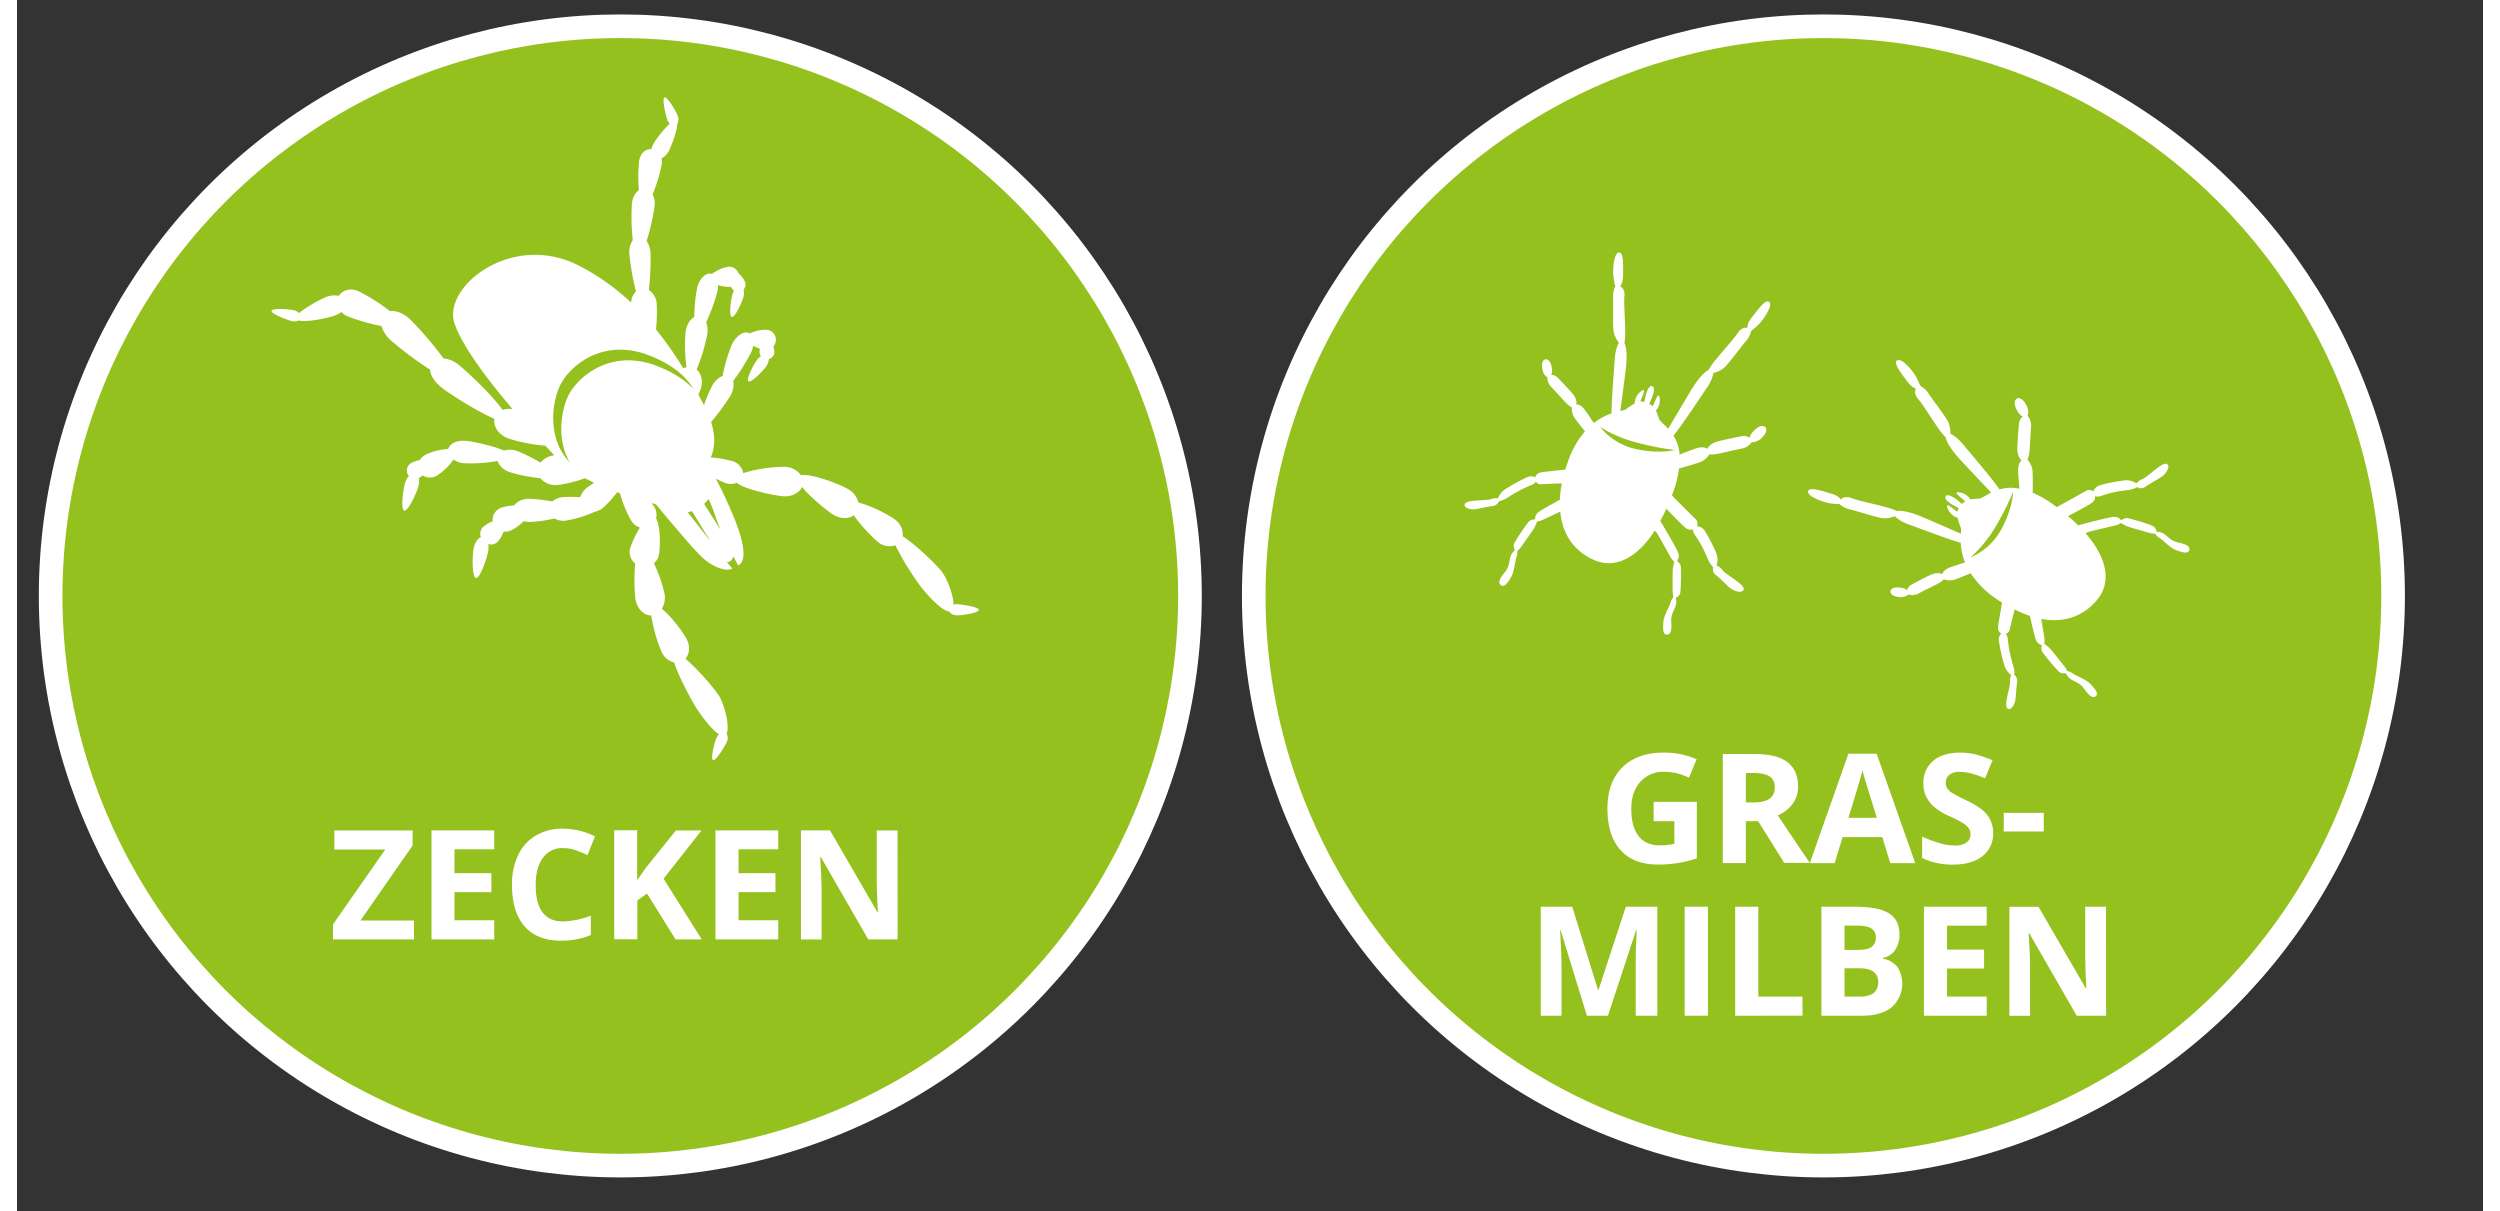
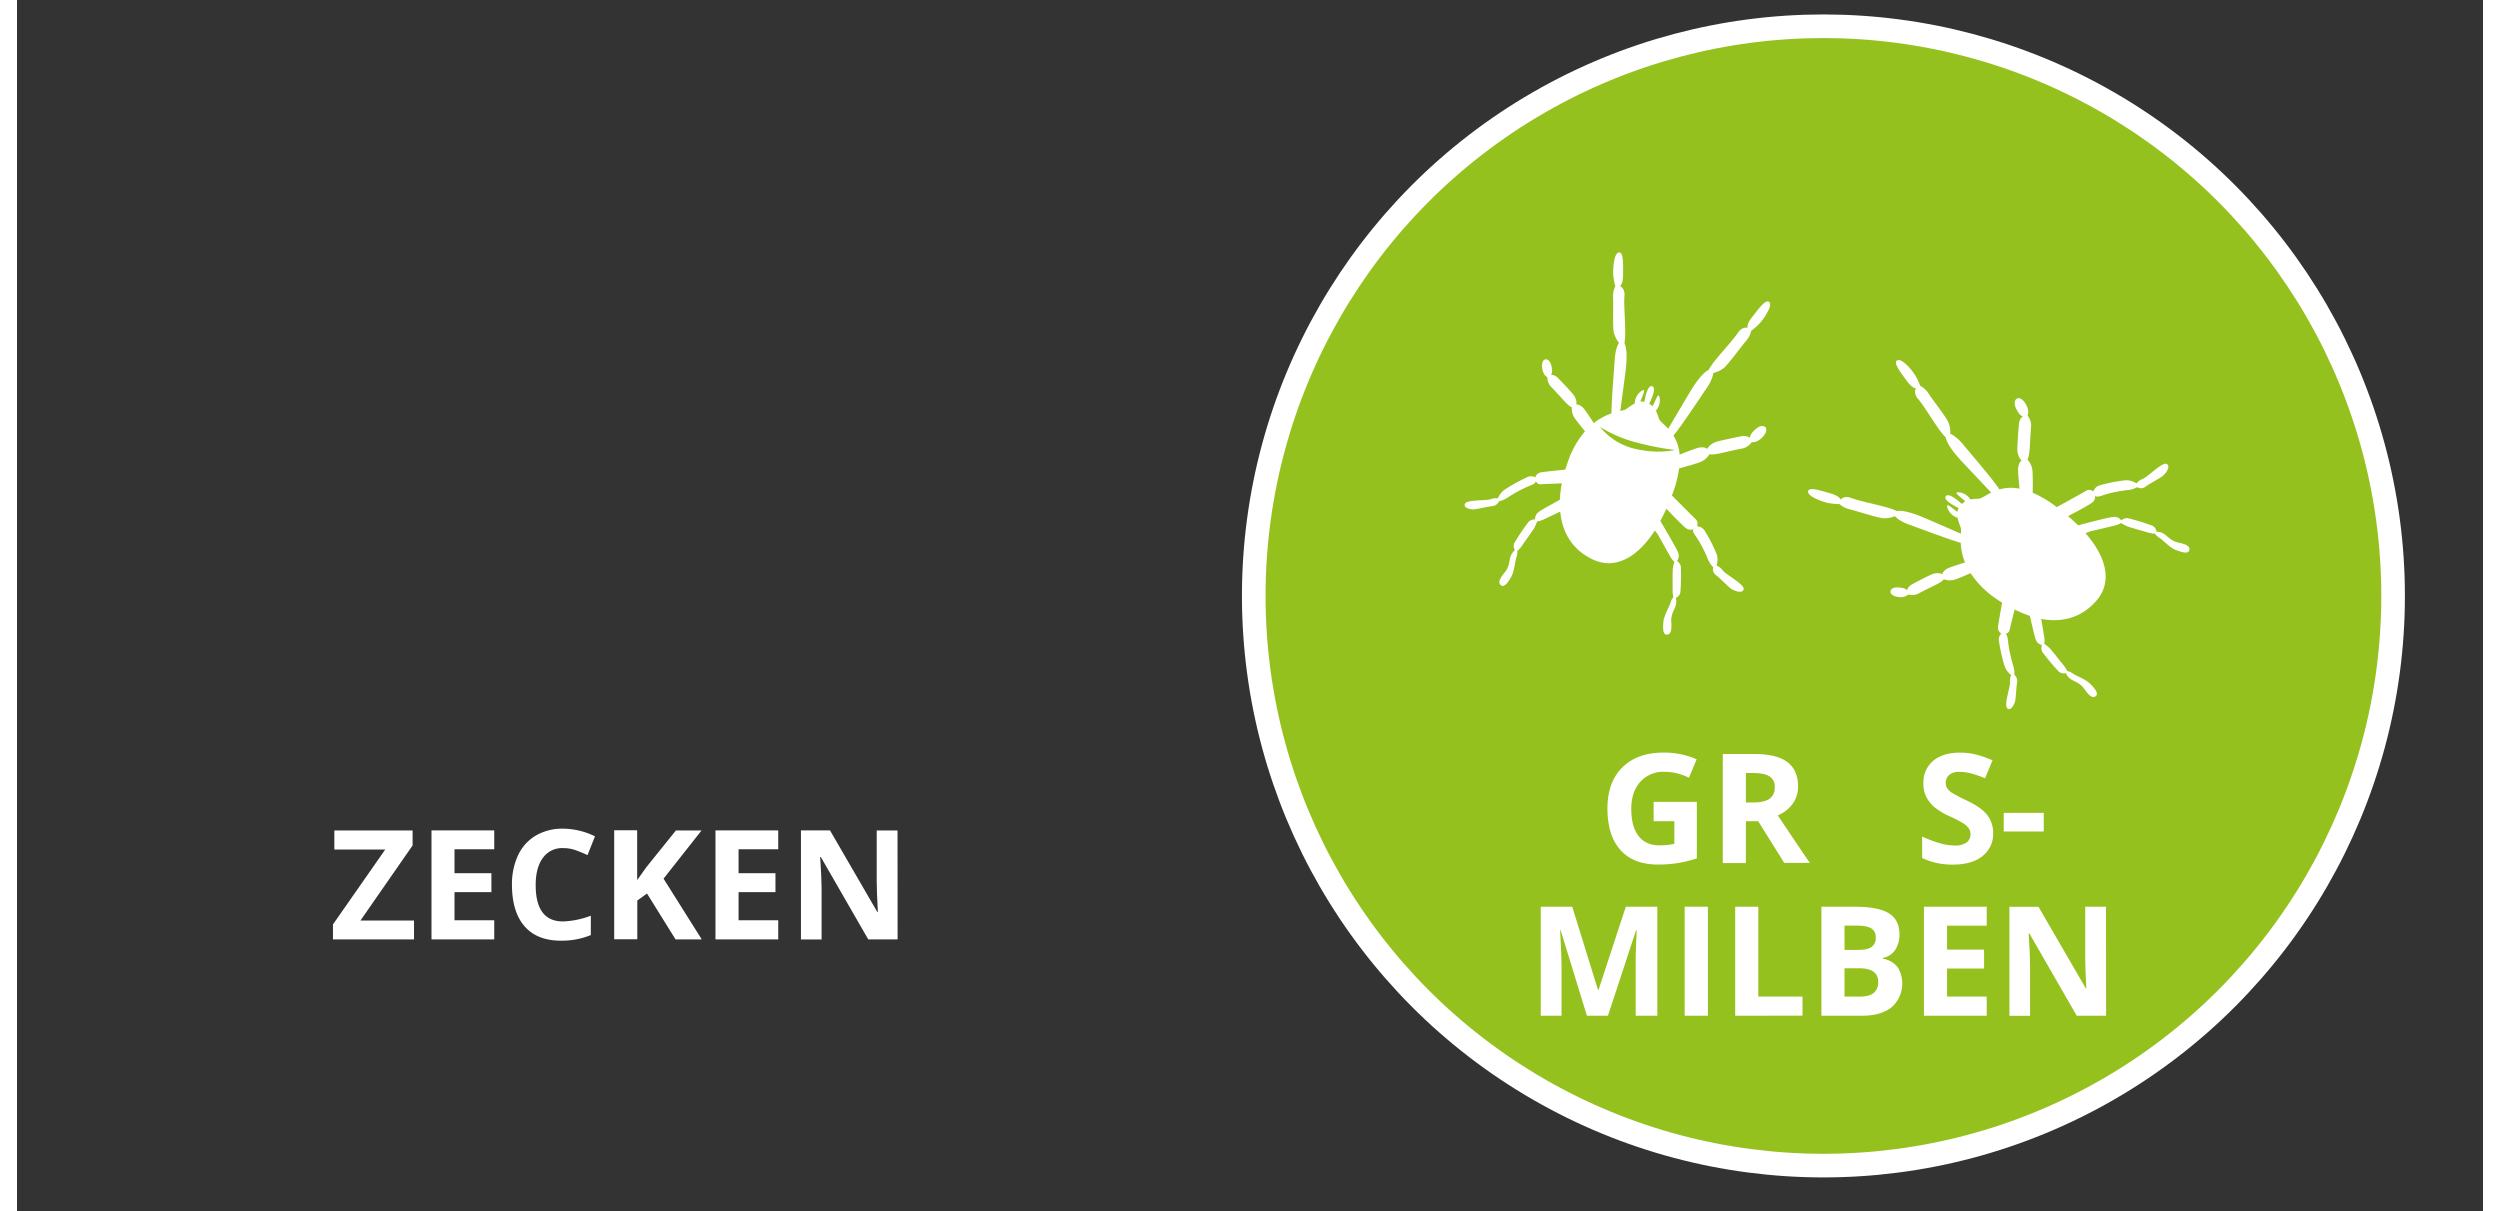
<svg xmlns="http://www.w3.org/2000/svg" data-name="Ebene 1" height="125" id="Ebene_1" preserveAspectRatio="xMidYMid meet" viewBox="0 0 1017.96 500" width="258">
  <rect x="0" y="0" width="1017.96" height="500" fill="#333333" stroke="none" />
  <defs>
    <style>.cls-1,.cls-4{fill:none;}.cls-2{clip-path:url(#clip-path);}.cls-3{fill:#95c11f;}.cls-4{stroke:#fff;stroke-width:9.75px;}.cls-5{fill:#fff;}.cls-6{clip-path:url(#clip-path-3);}</style>
    <clipPath id="clip-path">
-       <rect class="cls-1" height="500" width="500" x="-0.96" y="-4" />
-     </clipPath>
+       </clipPath>
    <clipPath id="clip-path-3">
      <rect class="cls-1" height="500" width="500" x="495.69" y="-4" />
    </clipPath>
  </defs>
  <g class="cls-2">
    <g class="cls-2">
      <path class="cls-3" d="M249,481.16c129.88,0,235.17-105.29,235.17-235.16S378.92,10.83,249,10.83,13.88,116.12,13.88,246,119.17,481.16,249,481.16" />
      <circle class="cls-4" cx="249.04" cy="246" r="235.16" />
      <path class="cls-5" d="M388.17,249.4a4.73,4.73,0,0,0-1.58.2c0-3.88-2.51-10.68-5-13.82s-10.78-11.1-16-14.44a7.51,7.51,0,0,0-2.95-6.7c-2.3-1.88-10.45-6.12-15.29-7.13a8.75,8.75,0,0,0-3.94-5.39c-3.22-2.09-15.66-6.82-19.77-5.94a8.53,8.53,0,0,0-6.42-3.47,58.33,58.33,0,0,0-17.43,2.59,6.22,6.22,0,0,0-4.24-4.85,43.61,43.61,0,0,0-9.17-1.61c1.33-3,2.3-7.77.14-14.67a87.61,87.61,0,0,0,7.88-10.68,8.78,8.78,0,0,0,1.27-6.25,85.87,85.87,0,0,0,7.22-11.45,11.12,11.12,0,0,0,1-3.07,18.15,18.15,0,0,0,2.77,1.24,7.19,7.19,0,0,0-.13,1.33,3,3,0,0,0,.57,1.75,7.24,7.24,0,0,0-1.78,1.73c-1.43,1.93-4.4,7.88-3.37,8.64s5.67-3.94,7.1-5.87a6.11,6.11,0,0,0,1.32-3.33,3,3,0,0,0,2.26-3,8.21,8.21,0,0,0-.41-2.16,4.25,4.25,0,0,0,1-2.18,4.14,4.14,0,0,0-3.44-4.72,15.09,15.09,0,0,0-7.36,1.52c-.08,0-.14-.11-.22-.16-2.12-1-5.24,1-7,4.5a67.75,67.75,0,0,0-3.92,13.14,9.29,9.29,0,0,0-4.26,4,56.78,56.78,0,0,0-3.44,8.1h0c-.74-1.4-1.52-2.86-2.33-4.36.29-.6.52-1.12.69-1.53,1.42-3.42.76-7-1.4-8.84a73.18,73.18,0,0,0,4.38-14.4,9.24,9.24,0,0,0-.45-5A85.6,85.6,0,0,0,289,120.88a10.86,10.86,0,0,0,.33-3.19,16.49,16.49,0,0,0,5,.74,3.4,3.4,0,0,0,.46-.08l.06.17A3.07,3.07,0,0,0,296,120a7,7,0,0,0-.67,1.57c-.7,2.3-1.5,8.89-.27,9.27s4-5.62,4.72-7.92a6.36,6.36,0,0,0,.17-3.42,3.06,3.06,0,0,0,.58-3.13,11.58,11.58,0,0,0-2.76-3.65,4.06,4.06,0,0,0-4-2.62,15.08,15.08,0,0,0-6.87,3,2.14,2.14,0,0,0-.27-.09c-2.29-.58-4.92,2-5.88,5.83a65.79,65.79,0,0,0-1.15,12.07c-1.69.86-3.12,3-3.57,5.79a62.08,62.08,0,0,0,.35,14.88A7,7,0,0,0,275,152a146.15,146.15,0,0,0-11.23-16,65.77,65.77,0,0,0,.3-10.61,7.32,7.32,0,0,0-3.24-5.69,108.43,108.43,0,0,0,.68-15.19,9.09,9.09,0,0,0-1.61-5,92.49,92.49,0,0,0,3.3-14.36,8,8,0,0,0-.83-4.88A67.68,67.68,0,0,0,266.12,68a6.86,6.86,0,0,0-.06-2.57,8.27,8.27,0,0,0,2.8-2.71c1-1.72,3.67-8.6,3.7-11.54a3.81,3.81,0,0,0,.18-3.33c-.63-1.79-4.23-8-5.42-7.58s.48,7.31,1.11,9.1a4.73,4.73,0,0,0,1,1.71,42.48,42.48,0,0,0-6.62,8.13,8.82,8.82,0,0,0-.94,2.37c-2.41-.2-4.52,1.65-5.06,4.88a65.07,65.07,0,0,0-.09,12.08c-1.46.91-2.58,2.84-2.89,5.52a90,90,0,0,0,.36,15.11,8.65,8.65,0,0,0-1.4,5.79,104.63,104.63,0,0,0,2.72,15.34,7,7,0,0,0-2,4.61,94.66,94.66,0,0,0-21.39-15.18c-28-14.43-56.73,8.89-51.49,23.9,3.29,9.42,13.53,23,23.95,35.26a8.12,8.12,0,0,0-4.14.35c-4.2-6.08-14.56-15.76-17.88-18.44a12.14,12.14,0,0,0-6.53-2.88,145.45,145.45,0,0,0-13.67-16c-2.87-2.74-6-3.83-8.37-3.45a80.46,80.46,0,0,0-12.82-8.16c-3.48-1.63-6.79-.6-8.32,1.81a9.84,9.84,0,0,0-4.67.26,50.55,50.55,0,0,0-11.75,6.85,4.5,4.5,0,0,0-2-1.14c-1.84-.49-9-1-9.33.21s6.32,3.72,8.15,4.21a4.15,4.15,0,0,0,3-.23c3.3.94,12.3-1.11,14.7-1.92a11.3,11.3,0,0,0,2.93-1.57,9,9,0,0,0,2.55,1.77,78.47,78.47,0,0,0,14,4,13.25,13.25,0,0,0,3.79,5.84,140.23,140.23,0,0,0,16.3,12.19c.14,2.27,1.71,4.93,4.65,7.3,3.21,2.58,15,10.11,21.92,13-.59,2.88,1.45,6.19,5,7.78,2.6,1.17,10.48,3,16,3.29,1.3,1.41,2.53,2.75,3.7,4a8.46,8.46,0,0,0-5.66,3,80.22,80.22,0,0,0-9.48-4.72A8.86,8.86,0,0,0,201,186c-4.16-1.93-12.67-3.71-15.54-4-3.63-.41-6.82,1.05-7.46,3.32a25.29,25.29,0,0,0-9.36,2.4,6.28,6.28,0,0,0-2.34,2.16,14,14,0,0,0-3.65,1.3,3.5,3.5,0,0,0-1.23,4.79,3.64,3.64,0,0,0,.36.49,8.39,8.39,0,0,0-1.6,3c-.86,2.81-1.83,10.85-.33,11.3s4.89-6.84,5.75-9.65a8.25,8.25,0,0,0,.31-3.8c.1-.05.21-.08.31-.14a7.83,7.83,0,0,0,1.17-.93,5.73,5.73,0,0,0,5.89.13,24.08,24.08,0,0,0,6.89-6.64,9.72,9.72,0,0,0,4.24,1.49,62.57,62.57,0,0,0,13.93-.93,8,8,0,0,0,5,4.59,62.7,62.7,0,0,0,12.65,2.5,8.37,8.37,0,0,0,7.16,2.84,55.34,55.34,0,0,0,11.32-2.81c1.22.65,2.48,1.28,3.74,1.89-1.28.82-2.36,1.57-3,2.07a8.13,8.13,0,0,0-2.72,3.9,55.08,55.08,0,0,0-7.07-.07A7.52,7.52,0,0,0,221,207a73.28,73.28,0,0,0-9.28-1.09c-2.85-.07-5.32,1.05-6.45,2.7a22.12,22.12,0,0,0-5.46,1,5.32,5.32,0,0,0-3.43,5.56,14.73,14.73,0,0,0-4,2.4,3.93,3.93,0,0,0-.91,4.13c-1.31.54-2.53,2.43-3,4.88-.58,3.08-.68,11.74,1,12s4.4-7.85,5-10.93a9.44,9.44,0,0,0,.09-3.07,3.91,3.91,0,0,0,3.79-.85,13.48,13.48,0,0,0,2.55-4.3,5.57,5.57,0,0,0,2.63-.31,20.58,20.58,0,0,0,5.68-4,9.62,9.62,0,0,0,2.32.34,53.8,53.8,0,0,0,10.34-1.43,7.51,7.51,0,0,0,4.4.93,49,49,0,0,0,12.23-3.69,8.18,8.18,0,0,0,3.38-1.62,43.64,43.64,0,0,0,5.85-6.47l1.18.44a48.54,48.54,0,0,0,4.74,11.47,6.43,6.43,0,0,0,3.48,2.69,44.21,44.21,0,0,0-4,8.44,6,6,0,0,0,2.08,6.38,75.44,75.44,0,0,0,.05,14.46c.57,4.06,3.45,7.06,6.59,7a62.19,62.19,0,0,0,4.23,15,7.67,7.67,0,0,0,5.2,4.41c1.79,5.78,7.33,16,9.44,19.23s6.12,8.54,9.06,10.43a4.68,4.68,0,0,0-1,1.39c-.81,1.72-2.6,8.67-1.45,9.21s4.78-5.55,5.59-7.27a3.65,3.65,0,0,0,0-3.56c1.39-2.93-.76-12-3.33-16a96,96,0,0,0-13.66-15c1.64-1.85,2-4.94.66-7.8a51,51,0,0,0-10.38-12.83,9,9,0,0,0,1.13-5.94,58.41,58.41,0,0,0-4.44-12.83,5.82,5.82,0,0,0,1.92-2.87c.79-2.68.95-12.24-1-15.66a6.31,6.31,0,0,0-.83-4.86,14.76,14.76,0,0,0-1.1-1.43l1.88.51c3.64,4.41,15.58,18.8,19.33,22.12,4.43,3.95,9.7,5.74,12.18,4.41L293,232a1.48,1.48,0,0,0,1.15-.18,3.6,3.6,0,0,0,1.59-2.1c1.19,2.27,2,3.74,2,3.74,3.62-2.11,2.62-9.65-2.65-21.94-2.61-6.09-4.92-10.73-6.59-13.87a.09.09,0,0,0,0-.05c1.55.78,2.92,1.4,3.73,1.71a6.89,6.89,0,0,0,4.9,0c3.34,2.79,15.37,5.21,19,5.53s6.81-1.34,7.93-3.84c3.29,4.16,10.14,9.69,12.68,11.34,3,1.92,6.49,2,8.67.38a65.21,65.21,0,0,0,9.83,10.88,7.42,7.42,0,0,0,7.35,1.48,116,116,0,0,0,10.58,17.19c2.86,3.66,8.71,10,11.61,10.14A3.74,3.74,0,0,0,388,254c1.91.08,9-1,9.06-2.22s-7-2.27-8.87-2.35M264.68,151.27c-19.85-8-34.41,4.8-37.8,13.66-2.92,7.64-3.38,17.88,1.31,25.94-8.11-8.38-8.12-21.24-4.63-30.35,3.39-8.87,17.95-21.62,37.8-13.66,9.26,3.71,14.74,8.41,17.91,13.75-3.3-3.53-8-6.69-14.59-9.34M276.9,211.5a14.86,14.86,0,0,0,1.73-.5c2.31,3.78,5.33,8.7,7.62,12.39Zm11.31,1.41c.63,1.89,1.43,3.91,2.3,5.92L283.63,208a16,16,0,0,0,1.85-2c1,2.22,2,4.58,2.73,6.89" />
    </g>
  </g>
  <g class="cls-6">
    <g class="cls-6">
      <path class="cls-3" d="M745.69,481.16c129.88,0,235.16-105.29,235.16-235.16S875.57,10.83,745.69,10.83,510.53,116.12,510.53,246,615.81,481.16,745.69,481.16" />
      <circle class="cls-4" cx="745.69" cy="246" r="235.16" />
    </g>
    <g class="cls-6">
      <path class="cls-5" d="M776.1,148.74c-1.81,1.08,2,5.7,4.11,8.61s3.68,3,3.68,3-1.26,1.88.88,4.34,5.2,7.64,7.82,11.35a30.88,30.88,0,0,0,3.63,4.58s0,2.78,6.47,9.71c4.89,5.23,10,10.62,12.24,13-2.34,1.18-3.95,2.47-5.13,2.53a27.75,27.75,0,0,0-3.46.29,6.27,6.27,0,0,0-4.8-2.93c-2.55-.2.85,2,2.69,3.74a7.5,7.5,0,0,0-1.37,1.09c-1.9-1.72-5.56-4.71-6.64-3.21s2.87,3.68,5.32,4.91a5.1,5.1,0,0,0-.57,1.55c-2.1-1.46-4.83-4.2-4.12-1.8a6.37,6.37,0,0,0,4.2,4.23,33.42,33.42,0,0,0,1.37,4.22,10,10,0,0,1,0,2.37c-3.38-1.49-9.25-4.07-15-6.53-8.72-3.77-11.34-2.81-11.34-2.81a29.73,29.73,0,0,0-5.53-1.87c-4.38-1.21-10.29-2.35-13.33-3.53s-4.38.64-4.38.64-.59-1.51-4-2.47-9.08-3-9.49-.95,5.87,4.32,8.25,4.82a25.79,25.79,0,0,0,4.75.47,9.35,9.35,0,0,0,4.12,2.15c2.38.5,11.47,3.52,13.94,3.7a11.14,11.14,0,0,0,4.78-.86s1.65,2,5.93,3.5c3.7,1.31,16,6,21.25,7.49a24.62,24.62,0,0,0,1.77,8.12c-2,.6-4.71,1.48-6.4,2.12-2.82,1.06-2.94,2.71-2.94,2.71s-1.87-1.15-5,.34-6.85,3.45-8,4.13a4.16,4.16,0,0,0-1.63,2.24s-.36-1.11-3.86-1.24-4.35,3.14,0,3.9c3.14.54,4.38-1,4.38-1a5.76,5.76,0,0,0,3.89-.2c1.28-.73,5-2.56,7.05-3.57s3.59-2,3.73-2.53a7,7,0,0,0,5.09,0c1.86-.69,4.4-1.78,6-2.48a37.9,37.9,0,0,0,10.33,10.41c.9.63,1.78,1.2,2.67,1.77-.5,2.73-1.55,8.57-1.68,10a2.91,2.91,0,0,0,1.36,2.77,3.39,3.39,0,0,0-1,3,73.32,73.32,0,0,0,2.27,10.15,8.29,8.29,0,0,0,2.81,4,5.54,5.54,0,0,0-.5,3c.1,2-2.58,9.31-1.14,10.65s3.08-1.64,3.33-3.25.46-6.06.73-7.27a3.4,3.4,0,0,0-1.11-3.27,10.88,10.88,0,0,0-.51-3.87,58.86,58.86,0,0,1-2-9c-.26-2.7-.43-3.66-1.19-4a2.32,2.32,0,0,0,1.81-2c.27-1.22,1.28-5.36,2-8.12a46.37,46.37,0,0,0,6.29,2.67c.7,3.13,1.94,8.54,2.47,9.87a3.49,3.49,0,0,0,2.49,2.17,3.56,3.56,0,0,0,.19,2.85,90.92,90.92,0,0,0,6.69,8,3,3,0,0,0,3,.71,5.81,5.81,0,0,0,2.23,2.63c1.61,1,3.69,1.5,5.33,3.84s3.26,4.16,4.72,3.12-.26-3.17-2.15-5.1-5.6-3.21-7.14-4.24a5.79,5.79,0,0,0-2.41-1.1,11.73,11.73,0,0,0-1.65-2.55c-1.19-1.44-4.88-6.2-5.74-7s-2.14-1.74-2.14-1.74.35-.68,0-3c-.23-1.41-.78-4.75-1.19-7.21,9.78,1.84,17.74-1.37,23.2-8.08s4.6-16.37-4.93-27.32l1.76-.7,10-2.38c2.33-.55,2.82-1.14,2.82-1.14s1.38.81,2.43,1.3,6.87,2.06,8.65,2.6a11.91,11.91,0,0,0,3,.54,6.07,6.07,0,0,0,2,1.8c1.54,1,4.15,4,6.66,4.94s5.15,1.77,5.54,0-1.91-2.53-4.7-3.14-4.07-2.33-5.6-3.43a5.79,5.79,0,0,0-3.29-1,3,3,0,0,0-1.83-2.53,92.78,92.78,0,0,0-10-3.07,3.53,3.53,0,0,0-2.69.93,3.48,3.48,0,0,0-3-1.46c-1.53,0-10.49,2.35-14.81,3.5q-1.9-1.87-4.16-3.8c2.81-1.47,8.61-4.53,9.85-5.52a3.18,3.18,0,0,0,1.34-2.94c.55.7,1.52.46,4.19-.48a51.5,51.5,0,0,1,9.3-1.82,10.34,10.34,0,0,0,3.88-1.2,3,3,0,0,0,3.5-.25c1.06-.85,5.24-3.12,6.71-4.13s3.77-4.19,2-5.19-7.83,5.3-9.82,6.12a6,6,0,0,0-2.73,1.94,7.08,7.08,0,0,0-4.8-1.3,65,65,0,0,0-10.46,2.09,4,4,0,0,0-2.54,2.53,2.52,2.52,0,0,0-3.1-.25c-1.41.84-8.88,5-12,6.67l-.41-.32a47.3,47.3,0,0,0-9.49-5.61c0-1.74.07-5.71-.06-8.4a7.93,7.93,0,0,0-2.16-5.32c.45-.37.83-2.43,1-5s.39-7.29.57-8.95a6.53,6.53,0,0,0-1.47-4.14s1-2-.87-5c-2.64-4.18-5.59-1.82-4,1.77s2.92,3.46,2.92,3.46a4.73,4.73,0,0,0-1.57,2.71c-.17,1.55-.54,6.33-.71,10.24s1.8,5.33,1.8,5.33-1.62.87-1.49,4.29c.08,2,.36,5.05.59,7.34a17.24,17.24,0,0,0-8.29.3c-2.3-3.67-12.26-15.24-15-18.56-2.88-3.52-5.29-4.4-5.29-4.4a11.14,11.14,0,0,0-.81-4.79c-1-2.27-6.92-9.8-8.19-11.88a9.31,9.31,0,0,0-3.42-3.14,25.67,25.67,0,0,0-2.05-4.31c-1.27-2.08-5.5-7.23-7.32-6.14" />
-       <path class="cls-3" d="M806.43,230.08A54.27,54.27,0,0,0,817,217,114.44,114.44,0,0,0,824,203s-.09,6.86-5,15.76a26.18,26.18,0,0,1-12.56,11.32" />
      <path class="cls-5" d="M723.32,124.68c-1.54-1.45-4.92,3.54-7.15,6.32s-1.83,4.35-1.83,4.35-2.15-.69-3.93,2-5.91,7.11-8.75,10.65a30.32,30.32,0,0,0-3.4,4.75s-2.68.76-7.56,8.9c-3.67,6.14-7.44,12.55-9.08,15.33-1.78-1.92-3.47-3.11-3.85-4.22a27.46,27.46,0,0,0-1.22-3.25,6.36,6.36,0,0,0,1.49-5.43c-.51-2.5-1.66,1.36-2.85,3.62a8,8,0,0,0-1.43-1c1.13-2.31,3-6.65,1.26-7.27s-2.75,3.77-3.26,6.47a4.86,4.86,0,0,0-1.64-.13c.82-2.42,2.7-5.8.58-4.45a6.35,6.35,0,0,0-2.9,5.2,33.93,33.93,0,0,0-3.68,2.48,10.37,10.37,0,0,1-2.29.62c.5-3.66,1.36-10,2.16-16.19,1.21-9.41-.43-11.67-.43-11.67a30.3,30.3,0,0,0,.27-5.84c0-4.53-.57-10.53-.28-13.77s-1.82-4-1.82-4,1.29-1,1.26-4.55.4-9.57-1.7-9.39-2.54,6.83-2.35,9.26a25.53,25.53,0,0,0,.85,4.7,9.34,9.34,0,0,0-.94,4.54c.19,2.43-.22,12,.29,14.43a11.16,11.16,0,0,0,2.15,4.36s-1.44,2.12-1.73,6.66c-.24,3.92-1.37,17-1.35,22.49a24.59,24.59,0,0,0-7.31,4c-1.12-1.72-2.72-4.13-3.8-5.58-1.81-2.41-3.42-2.08-3.42-2.08s.59-2.11-1.7-4.68-5.2-5.63-6.18-6.6a4.17,4.17,0,0,0-2.61-1s1-.65.13-4-4.22-3.31-3.75,1.07c.35,3.17,2.17,3.94,2.17,3.94a5.68,5.68,0,0,0,1.27,3.68c1,1,3.83,4.09,5.37,5.79s2.94,2.89,3.46,2.89a7,7,0,0,0,1.43,4.88c1.18,1.61,2.93,3.75,4,5.1a37.71,37.71,0,0,0-7.15,12.8c-.37,1-.67,2-1,3-2.77.28-8.67.88-10.12,1.16a2.87,2.87,0,0,0-2.28,2.06,3.37,3.37,0,0,0-3.18-.16,73.85,73.85,0,0,0-9.13,5,8.36,8.36,0,0,0-3.12,3.82,5.59,5.59,0,0,0-3,.35c-1.94.67-9.66.09-10.56,1.85s2.43,2.51,4,2.3,6-1.22,7.19-1.3a3.39,3.39,0,0,0,2.84-2,11,11,0,0,0,3.58-1.55,57.13,57.13,0,0,1,8.1-4.45c2.52-1,3.4-1.42,3.49-2.24a2.31,2.31,0,0,0,2.44,1.18c1.24-.07,5.51-.24,8.34-.35a46,46,0,0,0-.83,6.78c-2.81,1.53-7.68,4.22-8.81,5.09a3.51,3.51,0,0,0-1.4,3,3.58,3.58,0,0,0-2.68,1A89.94,89.94,0,0,0,618.2,224a3,3,0,0,0,.16,3.11,5.81,5.81,0,0,0-1.92,2.87c-.5,1.82-.42,4-2.22,6.18s-3.11,4.27-1.7,5.4,3-1.13,4.31-3.48,1.54-6.27,2.11-8a6,6,0,0,0,.39-2.63,11.5,11.5,0,0,0,2-2.28c1-1.54,4.61-6.4,5.12-7.44s1.08-2.54,1.08-2.54.75.16,2.91-.87l6.61-3.13c.92,9.9,6.2,16.67,14.16,20.07s17-.09,24.9-12.27l1.15,1.5s3.86,6.85,5,8.93,1.87,2.39,1.87,2.39-.4,1.55-.58,2.7-.09,7.17-.11,9a11.65,11.65,0,0,0,.31,3,5.79,5.79,0,0,0-1.2,2.37c-.55,1.77-2.65,5.08-2.91,7.77s-.28,5.44,1.52,5.33,1.91-2.54,1.72-5.39,1.12-4.55,1.76-6.33a5.83,5.83,0,0,0,.09-3.45,3,3,0,0,0,1.92-2.45,91.2,91.2,0,0,0,.2-10.44,3.52,3.52,0,0,0-1.63-2.33,3.5,3.5,0,0,0,.58-3.26c-.45-1.47-5.15-9.43-7.44-13.27.85-1.56,1.69-3.26,2.5-5.05,2.19,2.3,6.73,7,8,7.95a3.18,3.18,0,0,0,3.19.48c-.52.72,0,1.59,1.61,3.89a51.91,51.91,0,0,1,4.32,8.44,10.31,10.31,0,0,0,2.22,3.4,3,3,0,0,0,1.21,3.29c1.1.79,4.44,4.19,5.82,5.31s5.07,2.48,5.54.51-7.26-6.06-8.59-7.75a6,6,0,0,0-2.62-2.09,7.1,7.1,0,0,0-.07-5,65.75,65.75,0,0,0-4.9-9.48,4,4,0,0,0-3.13-1.74,2.49,2.49,0,0,0-.61-3c-1.2-1.14-7.21-7.18-9.72-9.7l.2-.48a48.67,48.67,0,0,0,2.78-10.67c1.67-.45,5.5-1.51,8.05-2.38a7.93,7.93,0,0,0,4.52-3.54c.48.33,2.56.13,5.1-.47s7.12-1.63,8.76-1.91a6.51,6.51,0,0,0,3.57-2.56s2.19.44,4.59-2.22c3.29-3.69.21-5.87-2.79-3.31s-2.52,3.76-2.52,3.76a4.76,4.76,0,0,0-3-.76c-1.54.27-6.23,1.23-10,2.14s-4.63,3.2-4.63,3.2-1.28-1.31-4.53-.24c-1.87.61-4.76,1.73-6.9,2.59a17.23,17.23,0,0,0-2.57-7.89c2.9-3.23,11.28-16,13.71-19.52,2.59-3.74,2.77-6.3,2.77-6.3a11.14,11.14,0,0,0,4.39-2.09c1.9-1.6,7.51-9.36,9.16-11.15a9.49,9.49,0,0,0,2.08-4.15,26.31,26.31,0,0,0,3.57-3.16c1.65-1.8,5.43-7.29,3.89-8.73" />
      <path class="cls-3" d="M653.48,176.25a54.36,54.36,0,0,0,15.46,6.51,114.71,114.71,0,0,0,15.43,3s-6.62,1.8-16.54-.5a26.26,26.26,0,0,1-14.35-9" />
    </g>
  </g>
  <path class="cls-5" d="M163.89,387.78H130.43V381.6L152,350.69H131v-7.88h32.3V349l-21.53,31h22.11Z" />
  <path class="cls-5" d="M197,387.78h-25.9v-45H197v7.81H180.6v9.88h15.23v7.81H180.6v11.6H197Z" />
  <path class="cls-5" d="M225.45,350.1a9.72,9.72,0,0,0-8.34,4q-3,4-3,11.27,0,15,11.29,15a35.63,35.63,0,0,0,11.47-2.37v8a31.8,31.8,0,0,1-12.36,2.31q-9.83,0-15-5.95t-5.19-17.09a27.93,27.93,0,0,1,2.55-12.29,18.44,18.44,0,0,1,7.34-8.09,21.63,21.63,0,0,1,11.21-2.81,30.29,30.29,0,0,1,13.17,3.16l-3.08,7.75a54.9,54.9,0,0,0-5.08-2.09A15.23,15.23,0,0,0,225.45,350.1Z" />
  <path class="cls-5" d="M282.66,387.78H271.84l-11.78-18.95-4,2.9v16h-9.54v-45H256v20.58l3.75-5.29L272,342.81h10.58l-15.69,19.9Z" />
  <path class="cls-5" d="M314.23,387.78h-25.9v-45h25.9v7.81H297.86v9.88h15.23v7.81H297.86v11.6h16.37Z" />
  <path class="cls-5" d="M363.51,387.78H351.39l-19.57-34h-.27q.58,9,.58,12.86v21.16h-8.52v-45h12l19.53,33.69h.22q-.47-8.78-.47-12.4V342.81h8.59Z" />
  <path class="cls-5" d="M675.6,331h17.84v23.32a50.65,50.65,0,0,1-8.16,2,53.26,53.26,0,0,1-7.83.57q-10.19,0-15.55-6t-5.37-17.18q0-10.89,6.23-17T680,310.67a33.5,33.5,0,0,1,13.35,2.76l-3.17,7.63A22.61,22.61,0,0,0,680,318.6a12.69,12.69,0,0,0-9.91,4.15q-3.72,4.15-3.72,11.17,0,7.32,3,11.18t8.72,3.86a30.84,30.84,0,0,0,6.06-.61V339H675.6Z" />
  <path class="cls-5" d="M713.68,339v17.26h-9.53v-45h13.1q9.16,0,13.57,3.34c2.93,2.23,4.4,5.6,4.4,10.14a11.89,11.89,0,0,1-2.19,7,14.33,14.33,0,0,1-6.18,4.85q10.15,15.17,13.23,19.6H729.5L718.76,339Zm0-7.75h3.08c3,0,5.24-.51,6.68-1.51a5.41,5.41,0,0,0,2.15-4.74,4.91,4.91,0,0,0-2.2-4.55q-2.21-1.35-6.81-1.35h-2.9Z" />
-   <path class="cls-5" d="M773.27,356.29,770,345.58h-16.4l-3.26,10.71H740.08L756,311.13h11.66l15.93,45.16Zm-5.54-18.71q-4.51-14.55-5.09-16.45c-.38-1.28-.65-2.28-.81-3q-1,3.94-5.82,19.47Z" />
  <path class="cls-5" d="M815.75,343.8a11.6,11.6,0,0,1-4.38,9.59q-4.38,3.51-12.2,3.51a28.54,28.54,0,0,1-12.73-2.71v-8.86a52.48,52.48,0,0,0,7.7,2.87,23,23,0,0,0,5.77.83,8.17,8.17,0,0,0,4.81-1.2,4.1,4.1,0,0,0,1.68-3.57,4,4,0,0,0-.74-2.36,8.32,8.32,0,0,0-2.17-2,53.27,53.27,0,0,0-5.83-3,27.72,27.72,0,0,1-6.18-3.73,14,14,0,0,1-3.29-4.15,11.85,11.85,0,0,1-1.23-5.54,11.64,11.64,0,0,1,4-9.38q4.05-3.42,11.19-3.41a26.2,26.2,0,0,1,6.69.83,46.27,46.27,0,0,1,6.66,2.33l-3.08,7.42a44.18,44.18,0,0,0-6-2.06,19.15,19.15,0,0,0-4.63-.59,6.11,6.11,0,0,0-4.15,1.26,4.15,4.15,0,0,0-1.45,3.29,4,4,0,0,0,.58,2.2,6.46,6.46,0,0,0,1.86,1.82,60.41,60.41,0,0,0,6,3.15q6.3,3,8.64,6.05A11.78,11.78,0,0,1,815.75,343.8Z" />
  <path class="cls-5" d="M820.12,343.24v-7.69h16.52v7.69Z" />
  <path class="cls-5" d="M648.05,419.29,637.22,384H637q.59,10.77.58,14.37v20.92H629v-45h13l10.65,34.39h.18l11.29-34.39h13v45H668.2V398c0-1,0-2.17,0-3.48s.17-4.8.41-10.46h-.27l-11.6,35.23Z" />
  <path class="cls-5" d="M688.41,419.29v-45H698v45Z" />
  <path class="cls-5" d="M709.27,419.29v-45h9.54v37.1h18.24v7.88Z" />
  <path class="cls-5" d="M744.86,374.31h14q9.55,0,13.89,2.72t4.32,8.66a11,11,0,0,1-1.89,6.62,7.55,7.55,0,0,1-5,3.1v.31a9.92,9.92,0,0,1,6.16,3.57,13,13,0,0,1-2.55,16.55q-4.44,3.45-12.07,3.45H744.86Zm9.54,17.81h5.53q3.89,0,5.62-1.2a4.46,4.46,0,0,0,1.74-4,4,4,0,0,0-1.9-3.71q-1.89-1.12-6-1.12h-5Zm0,7.57v11.72h6.21c2.63,0,4.56-.5,5.81-1.51a5.56,5.56,0,0,0,1.88-4.61q0-5.6-8-5.6Z" />
  <path class="cls-5" d="M813.09,419.29h-25.9v-45h25.9v7.82H796.72V392H812v7.81H796.72v11.6h16.37Z" />
  <path class="cls-5" d="M862.37,419.29H850.25l-19.56-34h-.28q.58,9,.58,12.86v21.17h-8.52v-45h12L854,408h.22q-.46-8.78-.46-12.4V374.31h8.58Z" />
</svg>